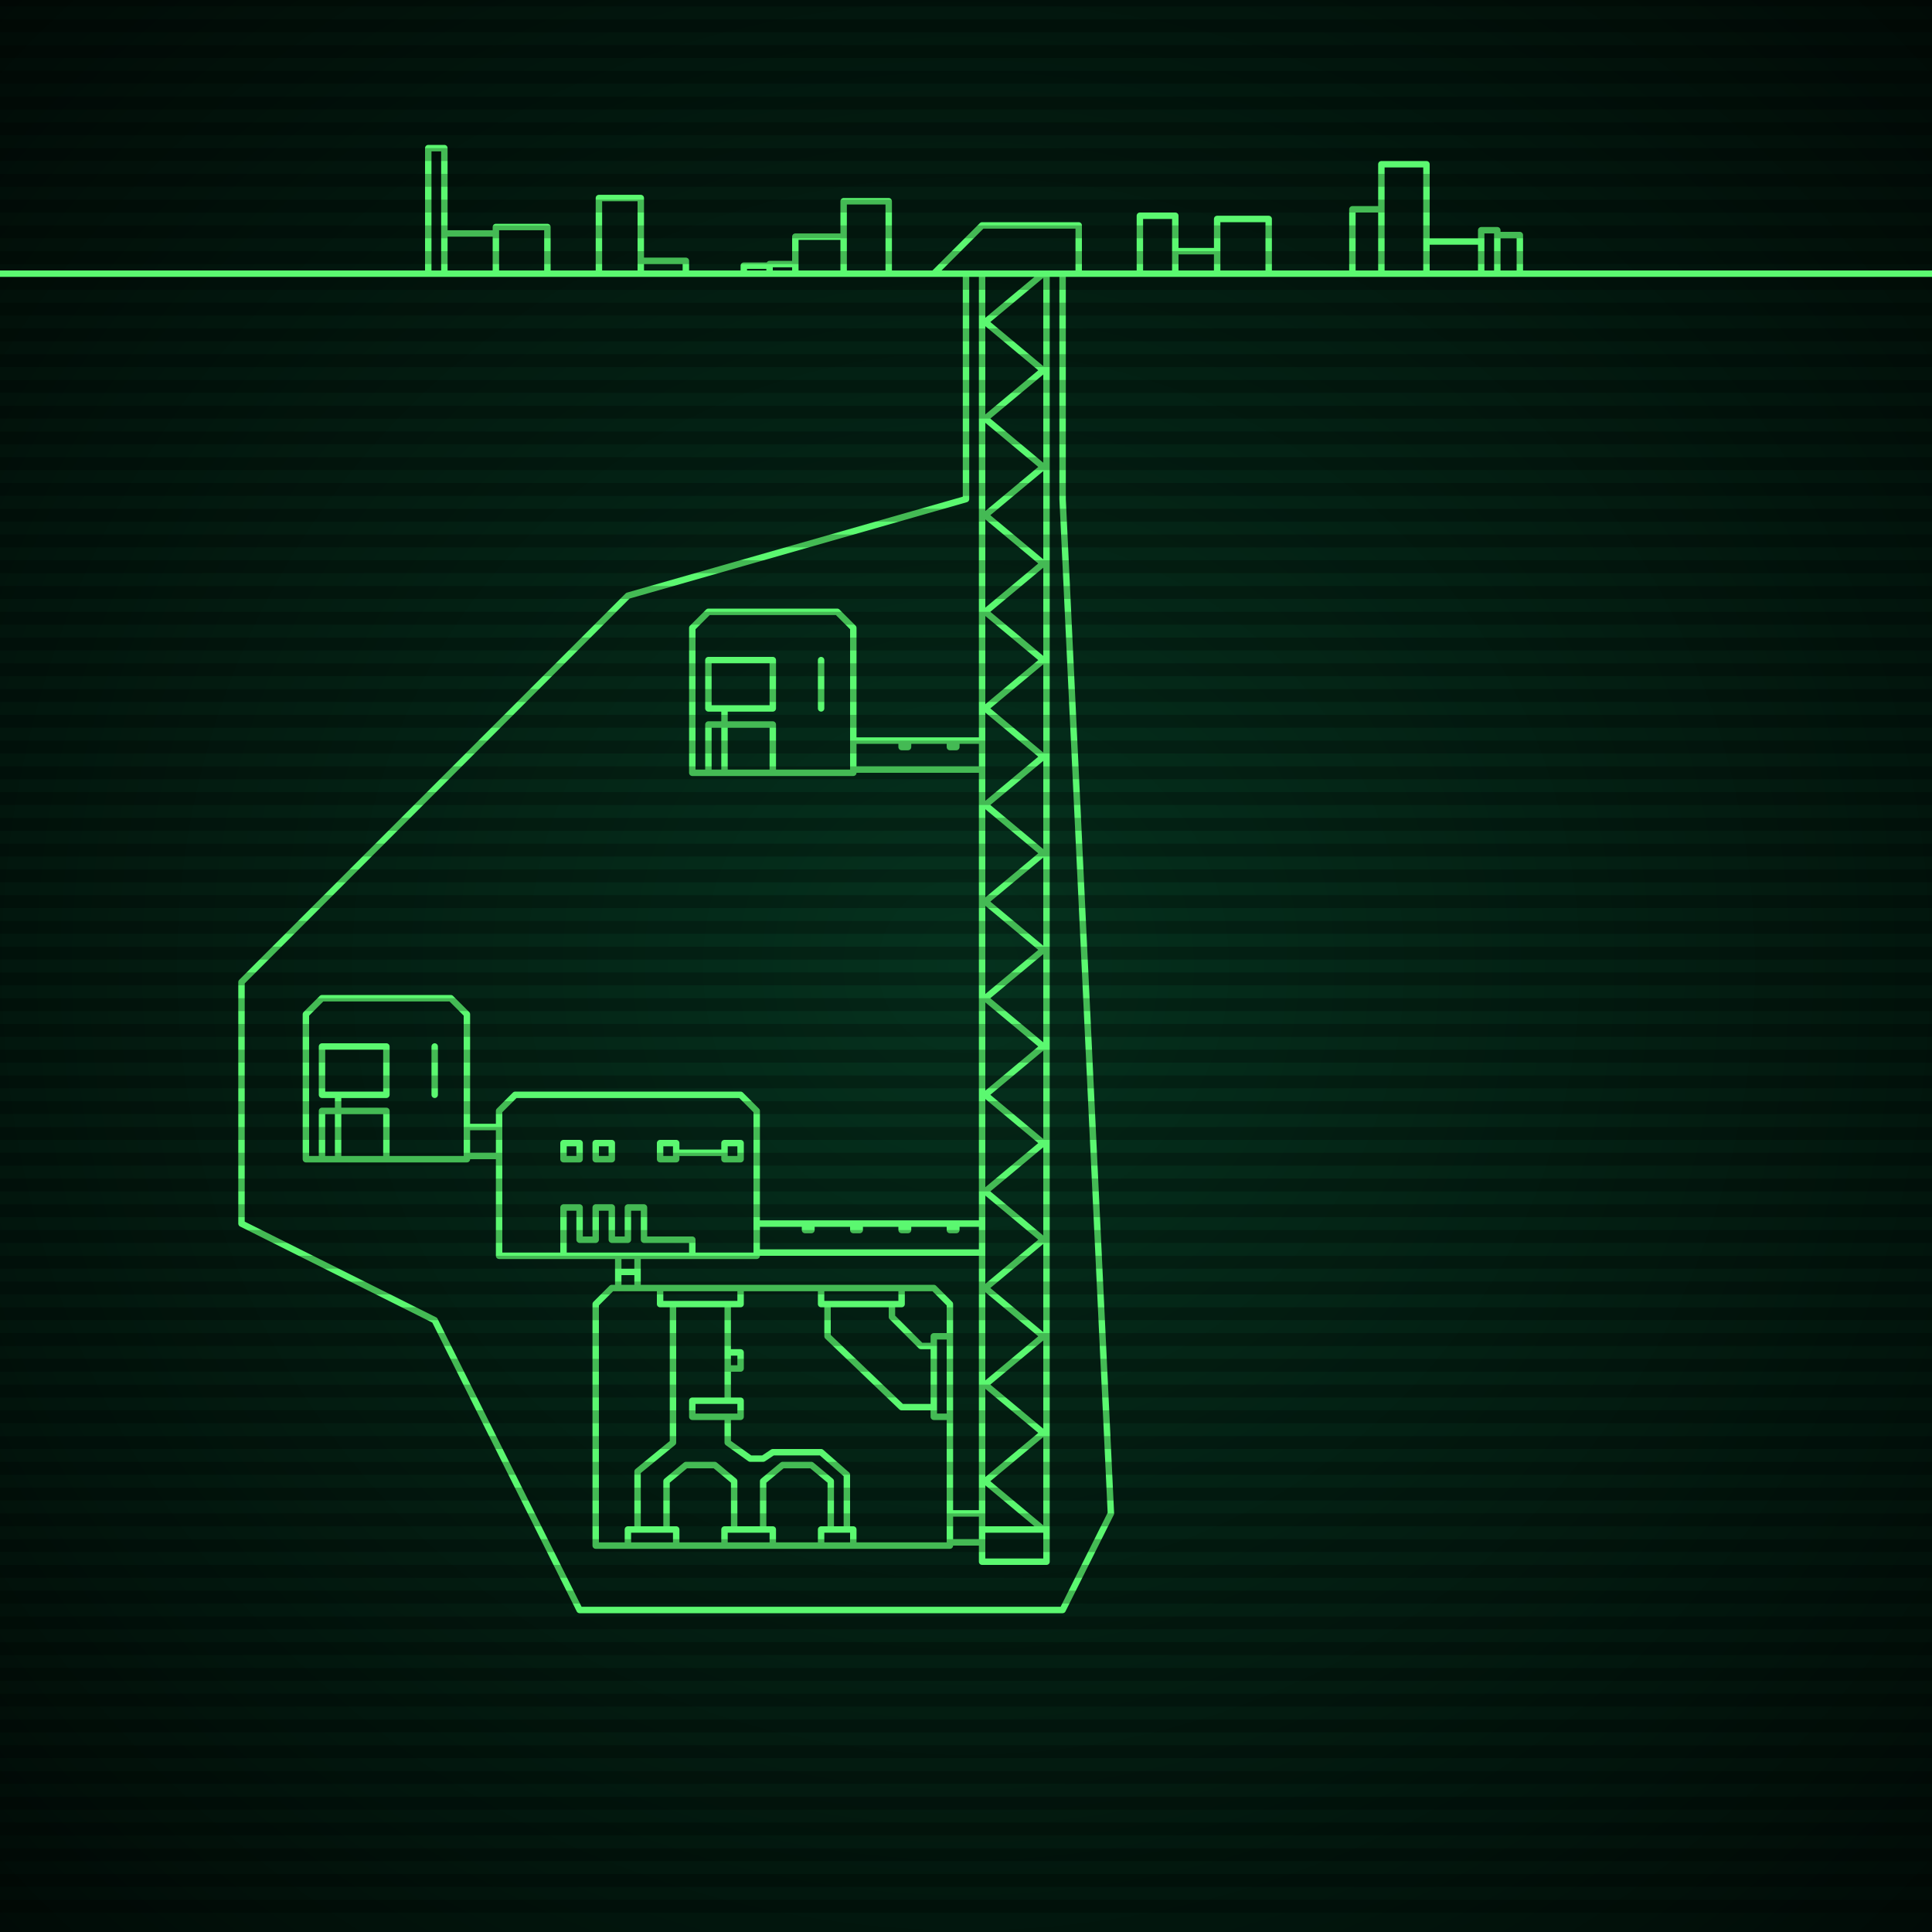
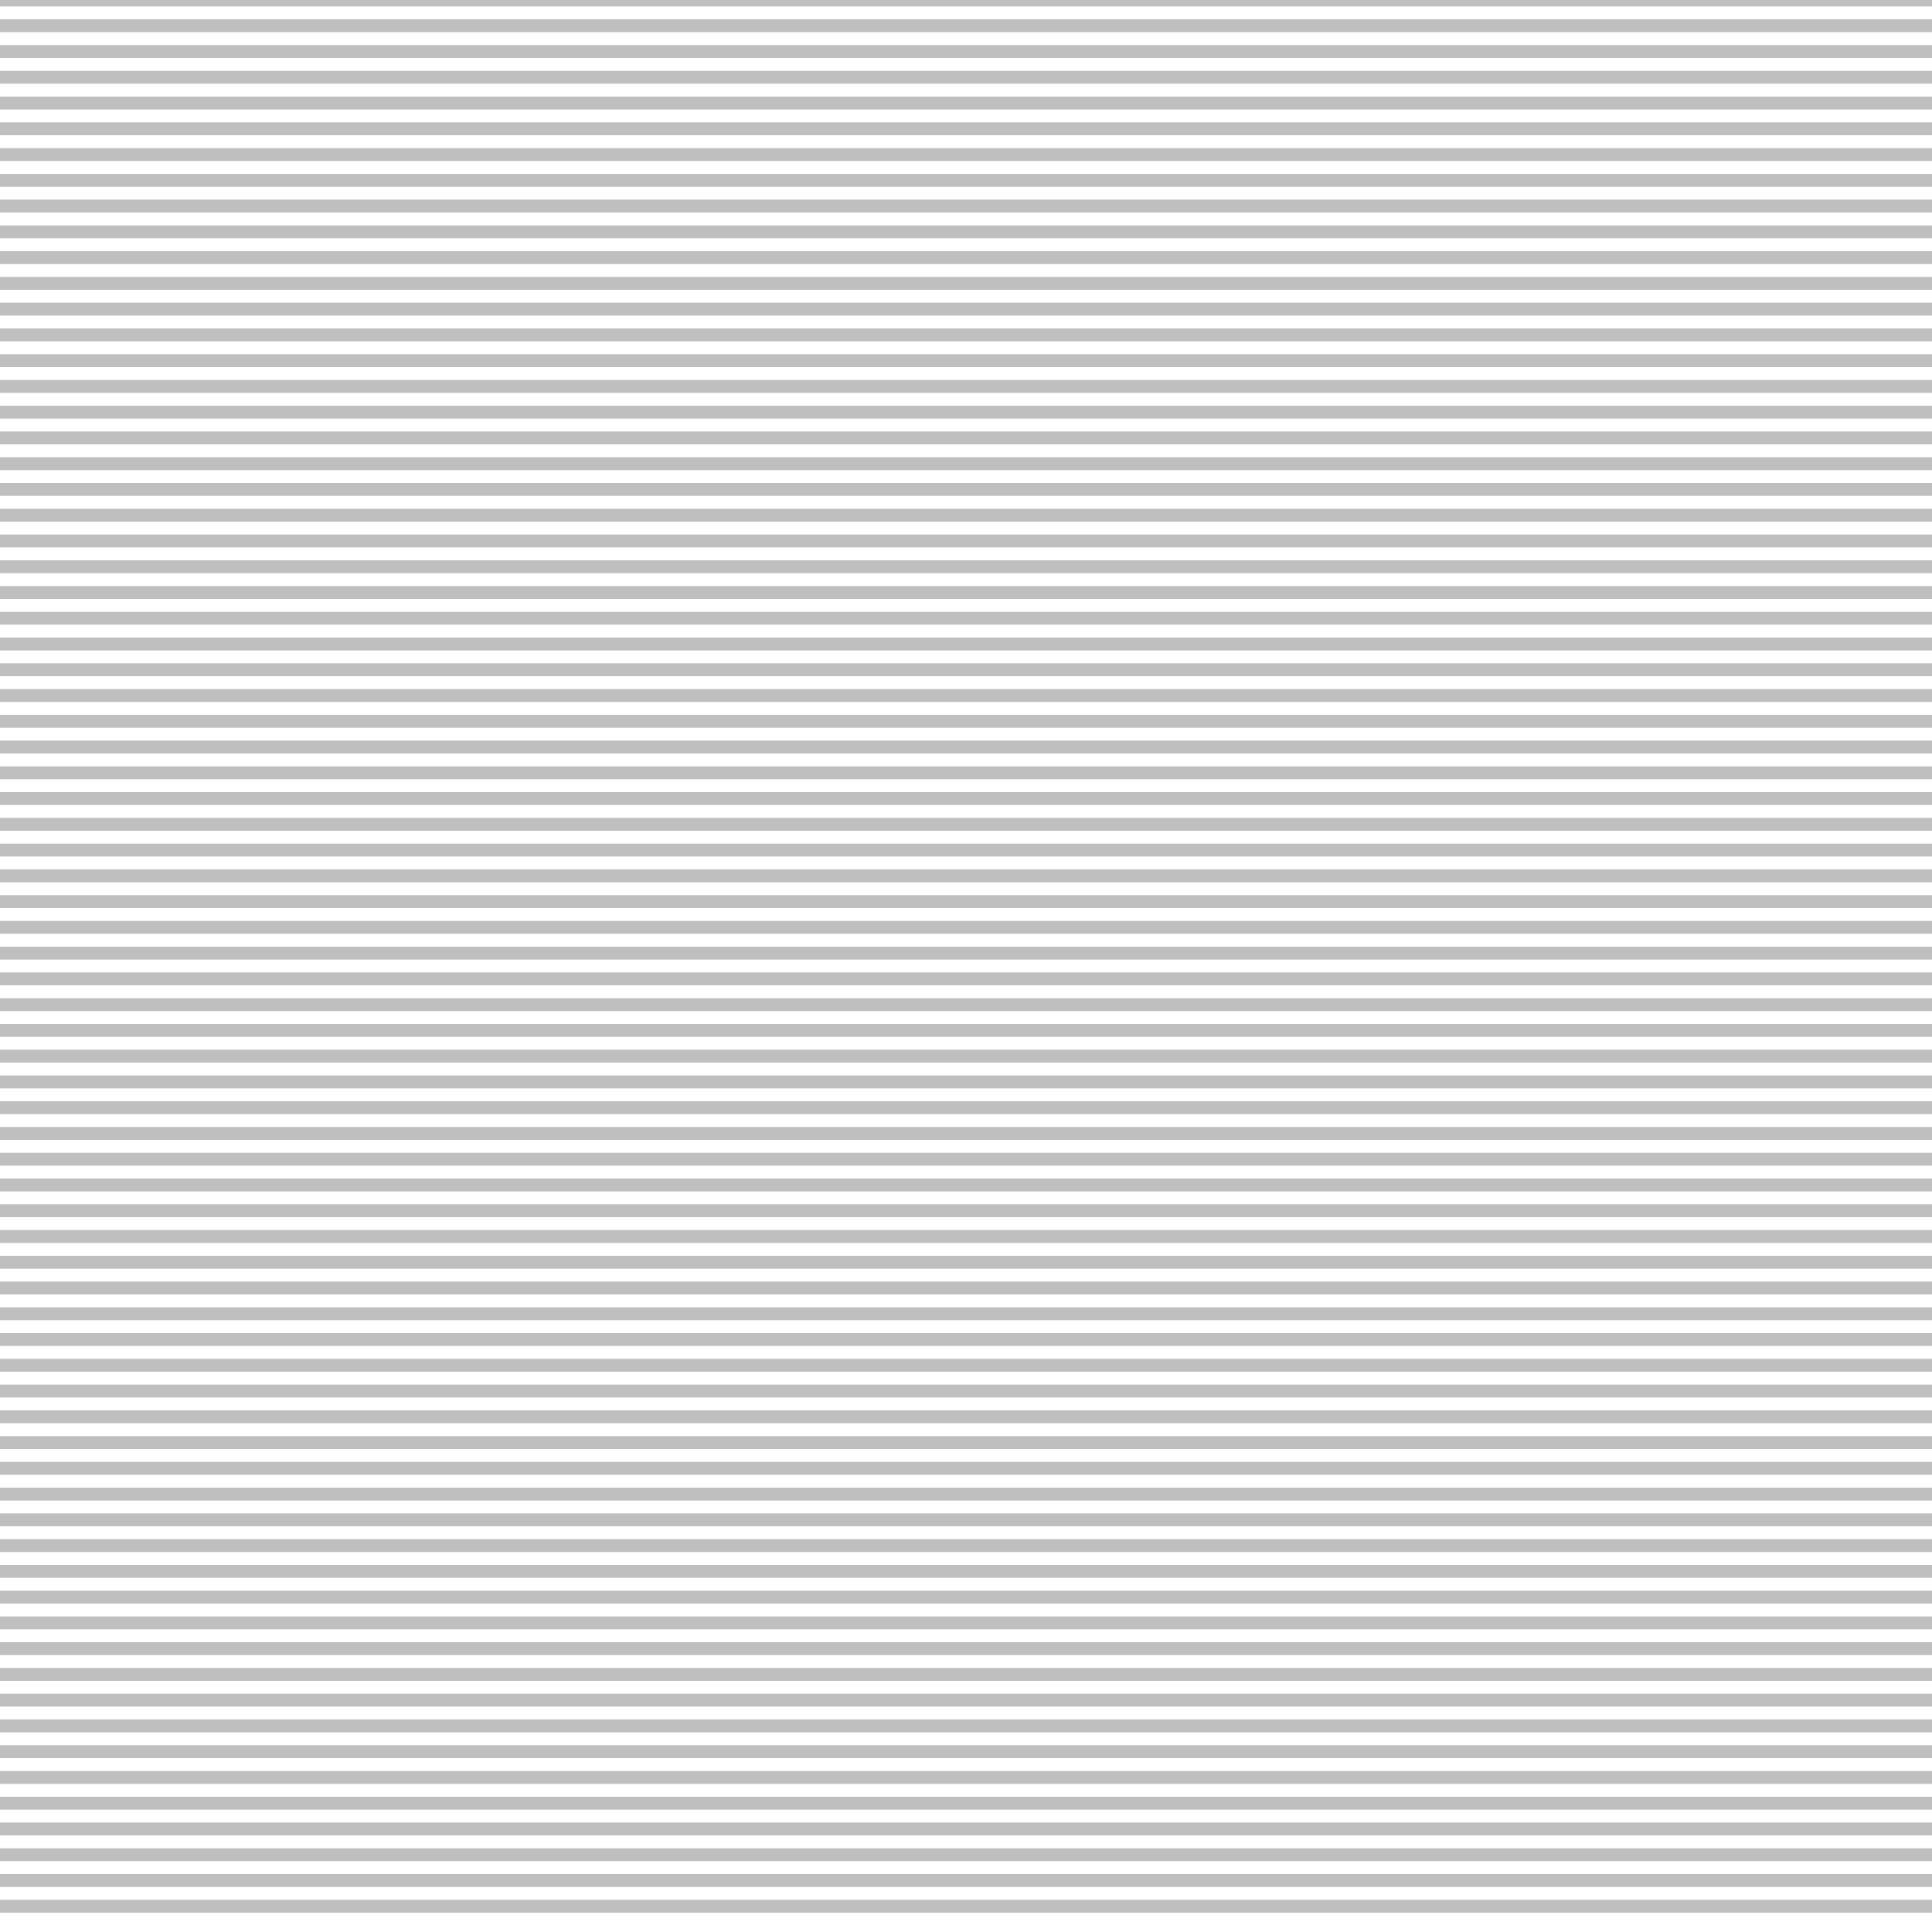
<svg xmlns="http://www.w3.org/2000/svg" width="600" height="600">
  <defs>
    <radialGradient id="screenGradient" r="100%">
      <stop offset="0%" stop-color="#05321e" />
      <stop offset="90%" stop-color="black" />
    </radialGradient>
  </defs>
-   <rect fill="url(#screenGradient)" width="600" height="600" />
  <g id="monitor">
    <g id="crt" class="on">
      <g id="terminal">
-         <path id="bunker-path" style="fill: none;stroke: #5bf870;stroke-width:2px;stroke-linecap:round;stroke-linejoin:round;stroke-miterlimit:4;stroke-dasharray:none" d="M -40,85 L 640,85 M 190,400 L 290,400 L 295,405 L 295,480 L 185,480 L 185,405 L 190,400 M 195,480 L 195,475 L 210,475 L 210,480 M 225,480 L 225,475 L 240,475 L 240,480 M 255,480 L 255,475 L 265,475 L 265,480 M 198,475 L 198,457 L 209,448 L 209,405 M 207,475 L 207,460 L 213,455 L 222,455 L 228,460 L 228,475 M 237,475 L 237,460 L 243,455 L 252,455 L 258,460 L 258,475 M 263,475 L 263,458 L 255,451 L 240,451 L 237,453 L 233,453 L 226,448 L 226,441 M 226,435 L 226,405 M 230,400 L 230,405 L 205,405 L 205,400 M 226,420 L 226,425 L 230,425 L 230,420 L 226,420 M 215,435 L 215,440 L 230,440 L 230,435 L 215,435 M 255,400 L 255,405 L 280,405 L 280,400 M 295,415 L 295,440 L 290,440 L 290,415 L 295,415 M 277,405 L 277,409 L 286,418 L 290,418 M 290,437 L 280,437 L 257,415 L 257,405 M 207,475 z M 220,190 L 260,190 L 265,195 L 265,240 L 215,240 L 215,195 L 220,190 M 220,240 L 220,225 L 240,225 L 240,240 M 225,240 L 225,220 M 220,220 L 220,205 L 240,205 L 240,220 L 220,220 M 255,220 L 255,205 z M 160,340 L 230,340 L 235,345 L 235,390 L 155,390 L 155,345 L 160,340 M 225,360 L 225,355 L 230,355 L 230,360 L 225,360 M 225,358 L 210,358 M 205,360 L 205,355 L 210,355 L 210,360 L 205,360 M 185,360 L 185,355 L 190,355 L 190,360 L 185,360 M 175,360 L 175,355 L 180,355 L 180,360 L 175,360 M 175,390 L 175,375 L 180,375 L 180,385 L 185,385 L 185,375 L 190,375 L 190,385 L 195,385 L 195,375 L 200,375 L 200,385 L 205,385 L 215,385 L 215,390 z M 100,310 L 140,310 L 145,315 L 145,360 L 95,360 L 95,315 L 100,310 M 100,360 L 100,345 L 120,345 L 120,360 M 105,360 L 105,340 M 100,340 L 100,325 L 120,325 L 120,340 L 100,340 M 135,340 L 135,325 z M 290,85 L 305,70 L 335,70 L 335,85 M 305,85 L 305,485 L 325,485 L 325,85 M 305,85 L 324,85 L 306,100 L 324,115 L 306,130 L 324,145 L 306,160 L 324,175 L 306,190 L 324,205 L 306,220 L 324,235 L 306,250 L 324,265 L 306,280 L 324,295 L 306,310 L 324,325 L 306,340 L 324,355 L 306,370 L 324,385 L 306,400 L 324,415 L 306,430 L 324,445 L 306,460 L 324,475 L 306,475 M 295,470 L 305,470 M 305,479 L 295,479 M 265,230 L 305,230 M 305,239 L 265,239 M 280,230 L 280,232 L 282,232 L 282,230 M 295,230 L 295,232 L 297,232 L 297,230 M 235,380 L 305,380 M 305,389 L 235,389 M 250,380 L 250,382 L 252,382 L 252,380 M 265,380 L 265,382 L 267,382 L 267,380 M 280,380 L 280,382 L 282,382 L 282,380 M 295,380 L 295,382 L 297,382 L 297,380 M 192,390 L 192,400 M 198,400 L 198,390 M 192,395 L 198,395 M 145,350 L 155,350 M 155,359 L 145,359 z M 195,500 L 330,500 L 345,470 M 330,85 L 330,155 L 345,470 M 315,500 L 180,500 L 165,470 L 135,410 L 75,380 M 300,85 L 300,155 L 195,185 L 75,305 L 75,380 M 133,85 L 133,46 L 138,46 L 138,85 M 138,85 L 138,72.5 L 154,72.5 L 154,85 M 154,85 L 154,70.5 L 170,70.5 L 170,85 M 186,85 L 186,61.5 L 199,61.5 L 199,85 M 199,85 L 199,81 L 213,81 L 213,85 M 231,85 L 231,82.5 L 239,82.5 L 239,85 M 239,85 L 239,82 L 247,82 L 247,85 M 247,85 L 247,73.5 L 262,73.5 L 262,85 M 262,85 L 262,62.5 L 276,62.5 L 276,85 M 354,85 L 354,67 L 365,67 L 365,85 M 365,85 L 365,78 L 378,78 L 378,85 M 378,85 L 378,68 L 394,68 L 394,85 M 420,85 L 420,65 L 429,65 L 429,85 M 429,85 L 429,51 L 443,51 L 443,85 M 443,85 L 443,75 L 460,75 L 460,85 M 460,85 L 460,71.5 L 465,71.5 L 465,85 M 465,85 L 465,73 L 472,73 L 472,85 " />
-       </g>
+         </g>
    </g>
  </g>
  <g id="stripes">
    <path id="stripe-path" style="stroke: rgba(0, 0, 0, 0.25);stroke-width:4px;" d="M 0,0 L 600,0 M 0,8 L 600,8 M 0,16 L 600,16 M 0,24 L 600,24 M 0,32 L 600,32 M 0,40 L 600,40 M 0,48 L 600,48 M 0,56 L 600,56 M 0,64 L 600,64 M 0,72 L 600,72 M 0,80 L 600,80 M 0,88 L 600,88 M 0,96 L 600,96 M 0,104 L 600,104 M 0,112 L 600,112 M 0,120 L 600,120 M 0,128 L 600,128 M 0,136 L 600,136 M 0,144 L 600,144 M 0,152 L 600,152 M 0,160 L 600,160 M 0,168 L 600,168 M 0,176 L 600,176 M 0,184 L 600,184 M 0,192 L 600,192 M 0,200 L 600,200 M 0,208 L 600,208 M 0,216 L 600,216 M 0,224 L 600,224 M 0,232 L 600,232 M 0,240 L 600,240 M 0,248 L 600,248 M 0,256 L 600,256 M 0,264 L 600,264 M 0,272 L 600,272 M 0,280 L 600,280 M 0,288 L 600,288 M 0,296 L 600,296 M 0,304 L 600,304 M 0,312 L 600,312 M 0,320 L 600,320 M 0,328 L 600,328 M 0,336 L 600,336 M 0,344 L 600,344 M 0,352 L 600,352 M 0,360 L 600,360 M 0,368 L 600,368 M 0,376 L 600,376 M 0,384 L 600,384 M 0,392 L 600,392 M 0,400 L 600,400 M 0,408 L 600,408 M 0,416 L 600,416 M 0,424 L 600,424 M 0,432 L 600,432 M 0,440 L 600,440 M 0,448 L 600,448 M 0,456 L 600,456 M 0,464 L 600,464 M 0,472 L 600,472 M 0,480 L 600,480 M 0,488 L 600,488 M 0,496 L 600,496 M 0,504 L 600,504 M 0,512 L 600,512 M 0,520 L 600,520 M 0,528 L 600,528 M 0,536 L 600,536 M 0,544 L 600,544 M 0,552 L 600,552 M 0,560 L 600,560 M 0,568 L 600,568 M 0,576 L 600,576 M 0,584 L 600,584 M 0,592 L 600,592 z" />
  </g>
</svg>